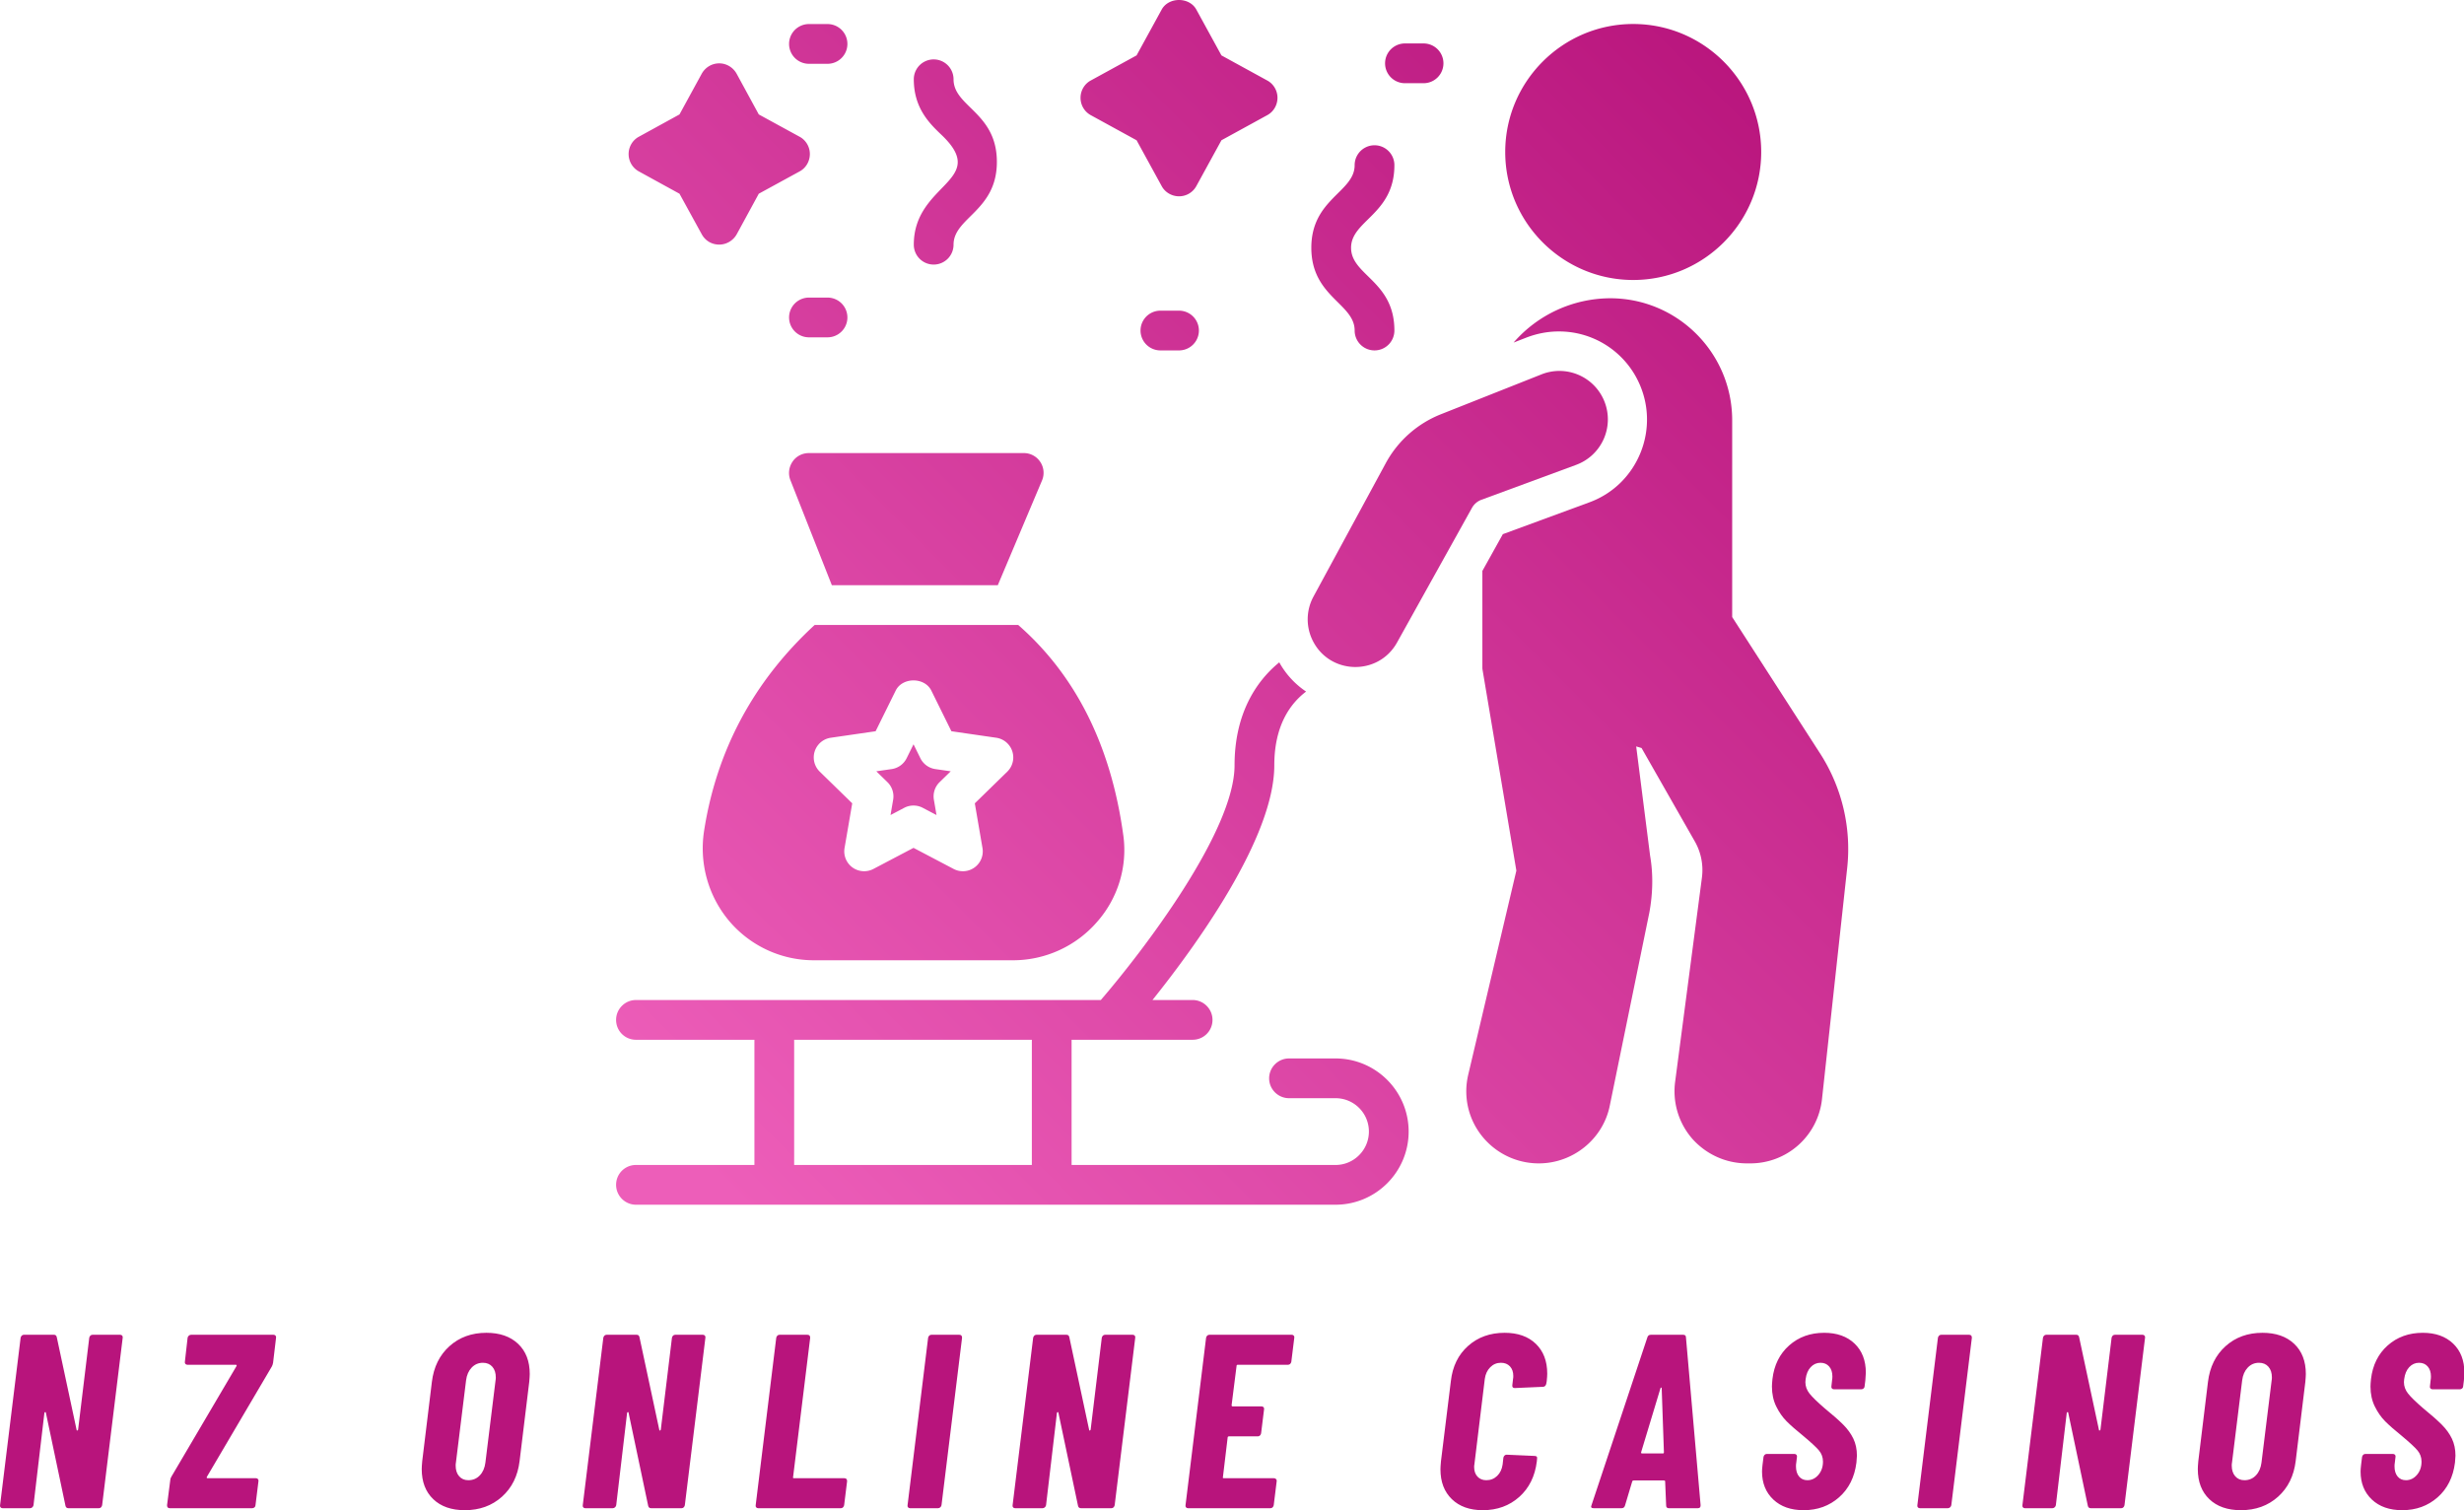
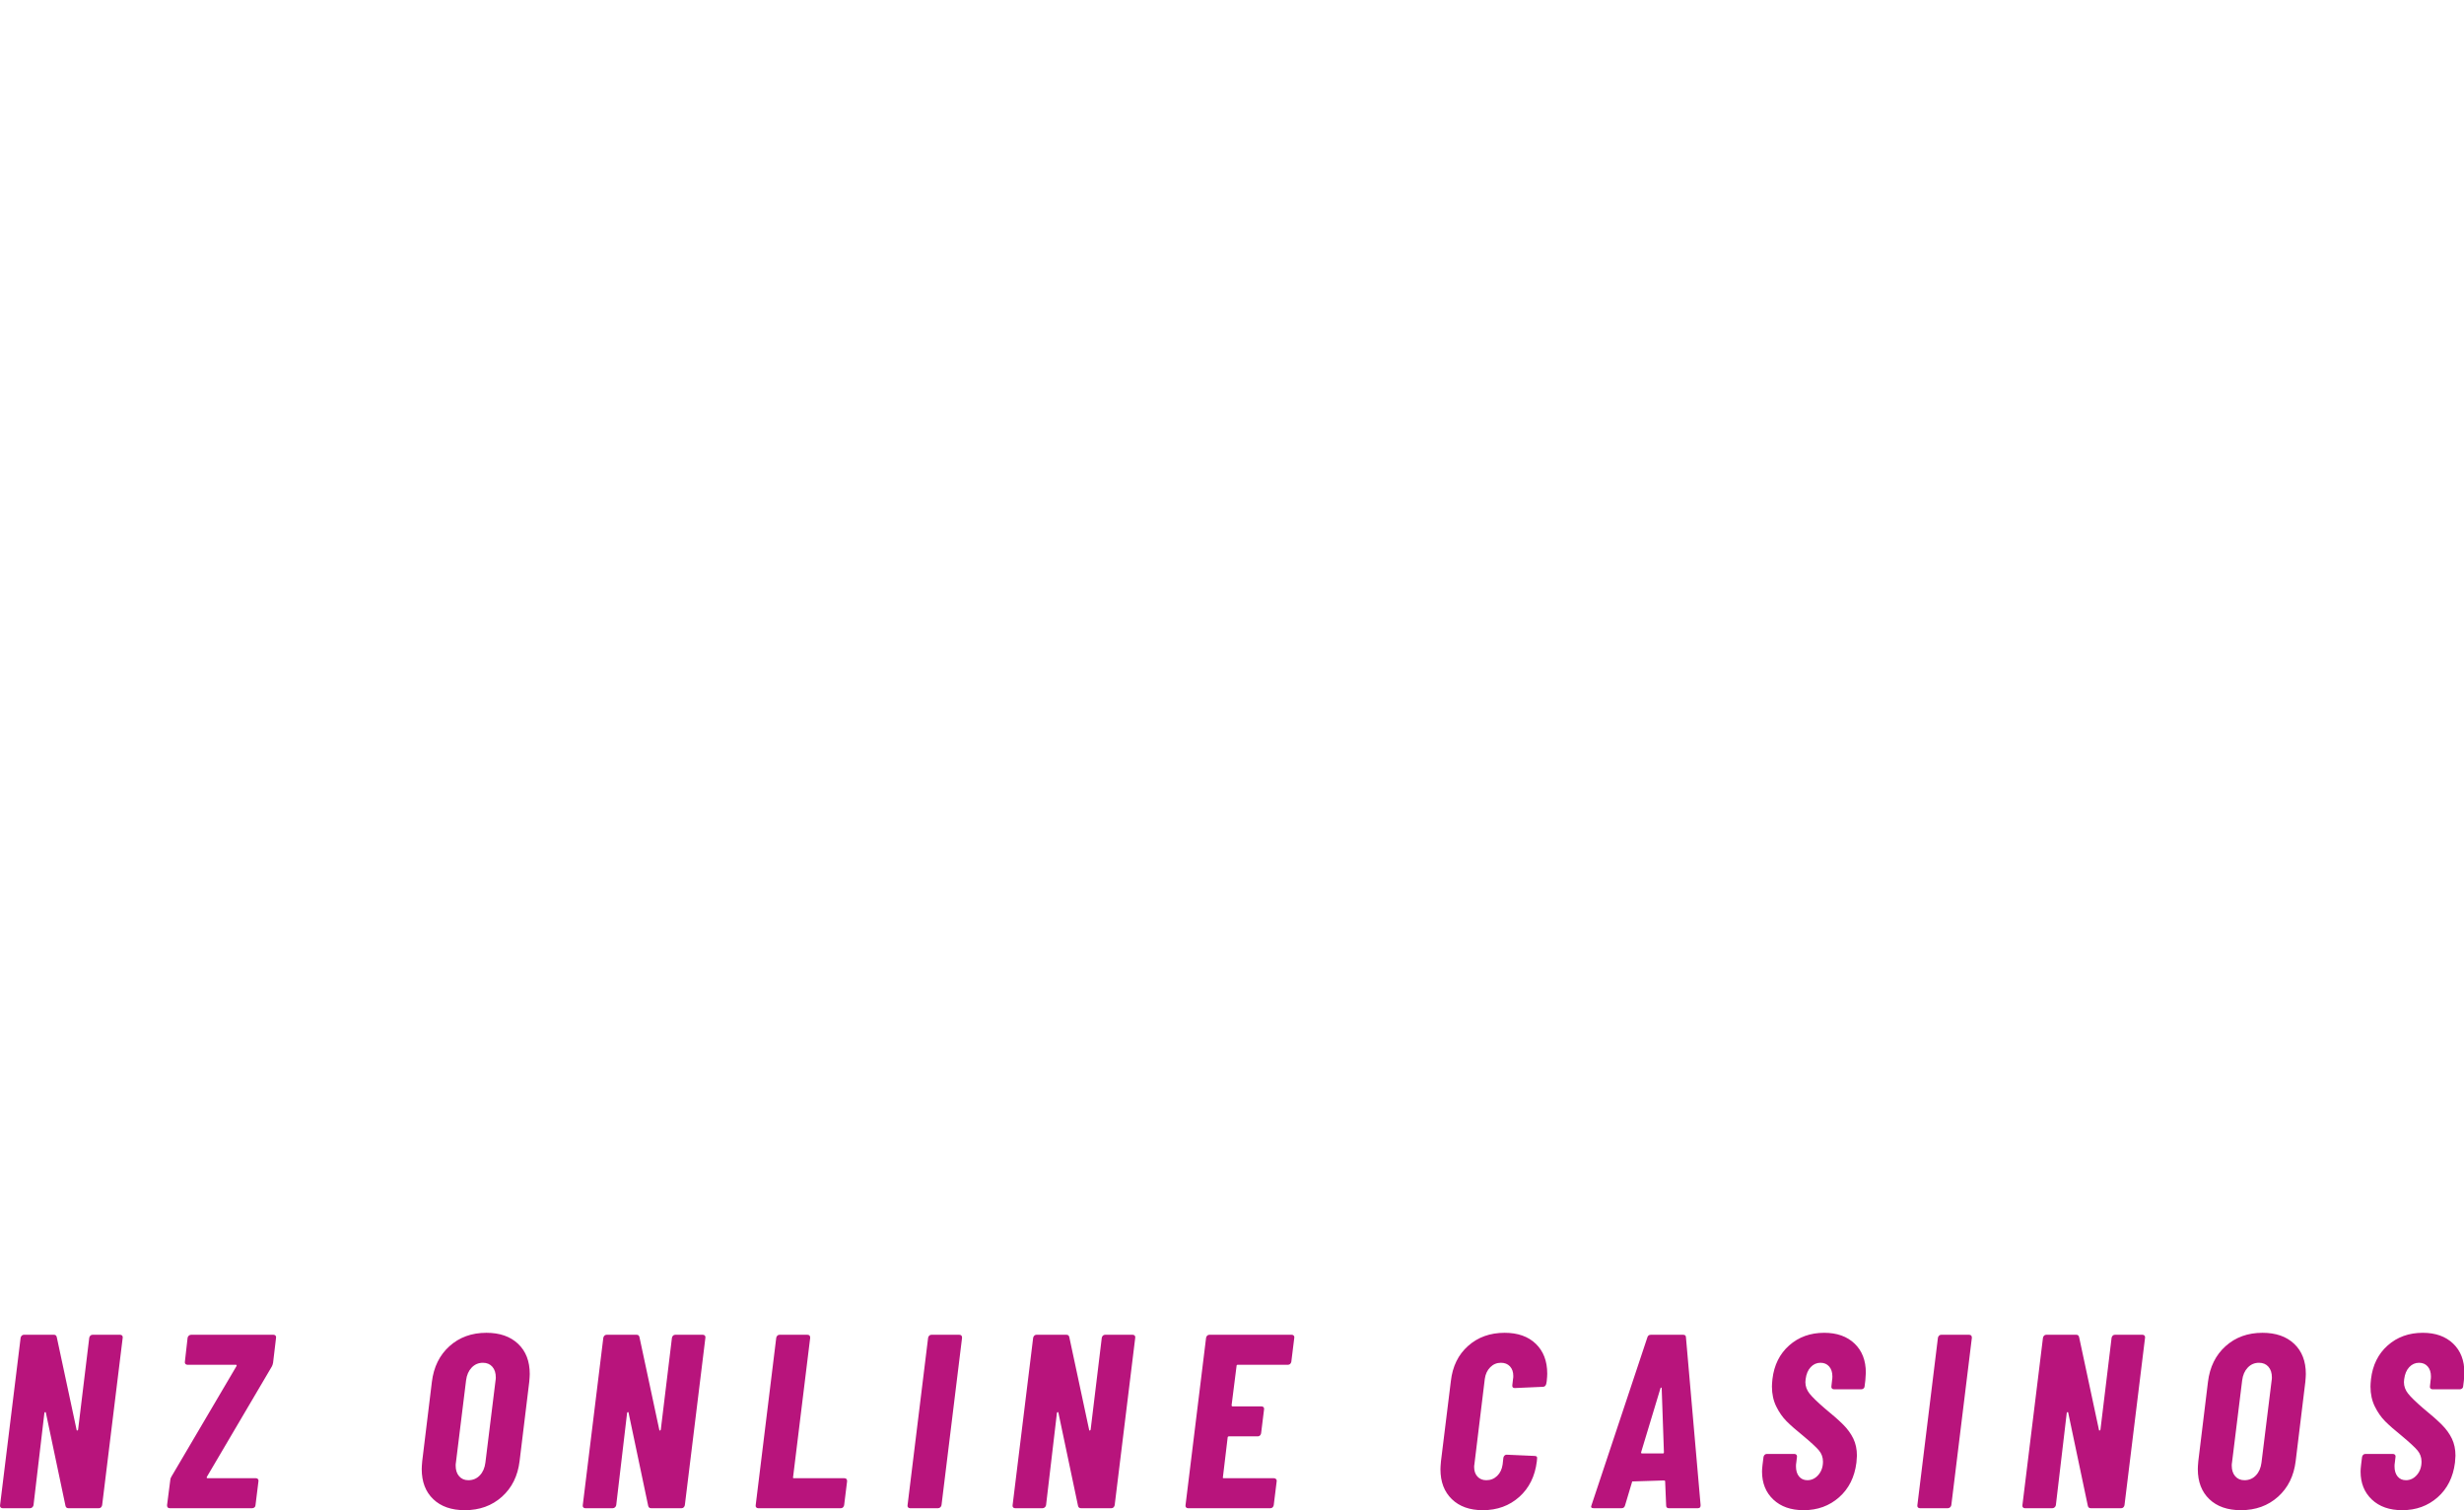
<svg xmlns="http://www.w3.org/2000/svg" id="SvgjsSvg1116" width="100%" height="100%" version="1.1" xlink="http://www.w3.org/1999/xlink" preserveAspectRatio="xMidYMid meet" viewBox="0 -1.2144086269927357e-7 239.89 147" overflow="visible">
  <defs id="SvgjsDefs1117">
    <linearGradient id="SvgjsLinearGradientOkfE26dxrL" gradientUnits="userSpaceOnUse" x1="1.845" y1="63.154" x2="63.153" y2="1.846">
      <stop id="SvgjsStop1120" stop-color="#ed5eb9" offset="0.05" />
      <stop id="SvgjsStop1121" stop-color="#b8147c" offset="0.95" />
    </linearGradient>
  </defs>
  <g id="SvgjsG1118" transform="scale(0.402)" opacity="1">
    <g id="SvgjsG1122" class="bx_NNF2Wp" transform="translate(141.989, -10.548) scale(4.813)" light-content="false" non-strokable="false" fill="url(#SvgjsLinearGradientOkfE26dxrL)">
-       <path d="M63.45 45.839l-1.27 11.65a3.622 3.622 0 0 1-3.61 3.24h-.17c-1.05 0-2.04-.45-2.74-1.23a3.643 3.643 0 0 1-.87-2.88l1.35-10.29a2.91 2.91 0 0 0-.36-1.8l-2.68-4.7-.27-.08.7 5.5c.16.92.14 1.9-.04 2.87l-1.99 9.71c-.34 1.68-1.85 2.9-3.57 2.9-2.01 0-3.65-1.62-3.65-3.63 0-.26.03-.54.1-.84l2.42-10.26-1.7-10.1c-.01-.05-.01-.11-.01-.16v-4.82l1.03-1.85 4.35-1.6c2.466-.899 3.617-3.767 2.44-6.14a4.418 4.418 0 0 0-3.98-2.46c-.56 0-1.11.11-1.63.31l-.64.25a6.47 6.47 0 0 1 4.86-2.23c3.39 0 6.14 2.75 6.14 6.14v9.9l4.46 6.92a8.875 8.875 0 0 1 1.33 5.68zm-4.33-36c0 3.55-2.89 6.44-6.44 6.44s-6.44-2.89-6.44-6.44 2.89-6.44 6.44-6.44 6.44 2.89 6.44 6.44z" />
-       <path d="M49.776 25.594l-4.73 1.743a.906.906 0 0 0-.48.41l-3.77 6.774c-.94 1.687-3.384 1.63-4.244-.098a2.399 2.399 0 0 1 .038-2.211l3.636-6.71a5.44 5.44 0 0 1 2.778-2.467l5.03-1.994a2.438 2.438 0 1 1 1.74 4.553zM37.7 55.449h-2.34c-.55 0-1 .45-1 1s.45 1 1 1h2.34c.93 0 1.68.75 1.68 1.68 0 .92-.75 1.68-1.68 1.68H24.42v-6.3h6.09c.55 0 1-.44 1-1 0-.55-.45-1-1-1h-2.02c2.17-2.71 6.13-8.15 6.13-11.81 0-2.02.82-3.12 1.6-3.71a4.24 4.24 0 0 1-1.35-1.47c-1.19.97-2.25 2.62-2.25 5.18 0 3.32-4.61 9.35-6.73 11.81H2.5c-.55 0-1 .45-1 1 0 .56.45 1 1 1h5.96v6.3H2.5c-.55 0-1 .44-1 1 0 .55.45 1 1 1h35.2c2.03 0 3.68-1.65 3.68-3.68s-1.65-3.68-3.68-3.68zm-15.28 5.36H10.46v-6.3h11.96v6.3zm-4.94-45.305a1 1 0 0 1-1-1c0-3.111 3.838-3.197 1.4-5.52-.591-.564-1.4-1.336-1.4-2.803a1 1 0 1 1 2 0c0 1.388 2.18 1.665 2.18 4.158 0 2.468-2.18 2.796-2.18 4.165a1 1 0 0 1-1 1zm-6.23-5.565c0 .37-.2.71-.52.88l-2.05 1.12-1.11 2.04c-.18.32-.52.52-.88.52-.37 0-.7-.19-.88-.52l-1.12-2.04-2.04-1.12a.994.994 0 0 1-.52-.88c0-.36.2-.7.52-.87l2.04-1.12 1.12-2.05c.18-.32.51-.52.88-.52.36 0 .7.2.88.53l1.11 2.04 2.05 1.12c.32.17.52.51.52.87zm23.53-2.83c0 .37-.2.71-.52.88l-2.3 1.26-1.26 2.3a.99.99 0 0 1-.87.52c-.37 0-.71-.2-.88-.52l-1.26-2.3-2.3-1.26a.994.994 0 0 1-.52-.88c0-.36.2-.7.52-.87l2.3-1.26 1.26-2.3c.35-.65 1.4-.65 1.75 0l1.26 2.3 2.3 1.26c.32.17.52.51.52.87zM12.14 19.165h-.936a1 1 0 1 1 0-2h.935a1 1 0 1 1 0 2zM42.13 6.378h-.936a1 1 0 1 1 0-2h.937a1 1 0 1 1 0 2zm-29.99-.976h-.936a1 1 0 1 1 0-2h.935a1 1 0 1 1 0 2zm27.523 14.421a1 1 0 0 1-1-1c0-1.364-2.18-1.695-2.18-4.165 0-2.465 2.18-2.795 2.18-4.157a1 1 0 1 1 2 0c0 2.474-2.18 2.78-2.18 4.157 0 1.394 2.18 1.668 2.18 4.165a1 1 0 0 1-1 1zm-9.837 0h-.937a1 1 0 1 1 0-2h.937a1 1 0 1 1 0 2zM16.811 40.342l-.345-.7-.346.7a.999.999 0 0 1-.753.547l-.773.112.56.546a1 1 0 0 1 .287.885l-.132.77.69-.364a1.002 1.002 0 0 1 .931 0l.693.364-.132-.77a1 1 0 0 1 .287-.885l.56-.546-.774-.112a.998.998 0 0 1-.753-.547z" />
-       <path d="M27.02 44.209c-.618-4.512-2.403-8.05-5.288-10.573H11.493c-3.062 2.82-4.942 6.301-5.572 10.403-.24 1.63.23 3.28 1.3 4.53a5.58 5.58 0 0 0 4.23 1.94h10.02a5.6 5.6 0 0 0 4.23-1.93c1.06-1.2 1.54-2.8 1.32-4.37zm-5.836-3.19l-1.634 1.593.386 2.248a1 1 0 0 1-1.45 1.055l-2.02-1.062-2.02 1.062a1.004 1.004 0 0 1-1.053-.077 1 1 0 0 1-.397-.978l.386-2.248-1.634-1.593a1 1 0 0 1 .554-1.706l2.257-.328 1.01-2.045c.336-.683 1.457-.683 1.793 0l1.01 2.045 2.258.328a1.001 1.001 0 0 1 .554 1.706zm-8.827-9.383h8.35l2.224-5.267c.13-.3.1-.66-.09-.94a.986.986 0 0 0-.83-.44H11.2c-.33 0-.64.16-.82.43-.19.28-.23.62-.11.93l2.086 5.287z" />
-     </g>
+       </g>
    <g id="SvgjsG1123" class="text" transform="translate(297.135, 365.249) scale(1)" light-content="false" fill="#b8147c">
-       <path d="M-297 -0.21C-296.88 -0.07 -296.72 0 -296.52 0L-289.86 0C-289.66 0 -289.48 -0.07 -289.32 -0.21C-289.16 -0.35 -289.06 -0.52 -289.02 -0.72L-286.38 -23.1C-286.34 -23.22 -286.27 -23.28 -286.17 -23.28C-286.07 -23.28 -286.02 -23.22 -286.02 -23.1L-281.28 -0.6C-281.2 -0.2 -280.96 0 -280.56 0L-273.18 0C-272.98 0 -272.81 -0.07 -272.67 -0.21C-272.53 -0.35 -272.44 -0.52 -272.4 -0.72L-267.42 -41.28C-267.38 -41.48 -267.42 -41.65 -267.54 -41.79C-267.66 -41.93 -267.82 -42 -268.02 -42L-274.74 -42C-274.94 -42 -275.11 -41.93 -275.25 -41.79C-275.39 -41.65 -275.48 -41.48 -275.52 -41.28L-278.22 -19.02C-278.26 -18.9 -278.33 -18.83 -278.43 -18.81C-278.53 -18.79 -278.58 -18.84 -278.58 -18.96L-283.38 -41.4C-283.46 -41.8 -283.68 -42 -284.04 -42L-291.36 -42C-291.56 -42 -291.73 -41.93 -291.87 -41.79C-292.01 -41.65 -292.1 -41.48 -292.14 -41.28L-297.12 -0.72C-297.16 -0.52 -297.12 -0.35 -297 -0.21Z M-256.68 -0.72C-256.68 -0.24 -256.46 0 -256.02 0L-236.04 0C-235.84 0 -235.66 -0.07 -235.5 -0.21C-235.34 -0.35 -235.26 -0.52 -235.26 -0.72L-234.54 -6.54C-234.5 -6.74 -234.54 -6.91 -234.66 -7.05C-234.78 -7.19 -234.94 -7.26 -235.14 -7.26L-246.84 -7.26C-247.08 -7.26 -247.14 -7.38 -247.02 -7.62L-231.3 -34.32C-231.18 -34.52 -231.08 -34.82 -231 -35.22L-230.28 -41.28C-230.24 -41.48 -230.28 -41.65 -230.4 -41.79C-230.52 -41.93 -230.68 -42 -230.88 -42L-250.86 -42C-251.06 -42 -251.24 -41.93 -251.4 -41.79C-251.56 -41.65 -251.66 -41.48 -251.7 -41.28L-252.36 -35.46C-252.4 -35.26 -252.36 -35.09 -252.24 -34.95C-252.12 -34.81 -251.96 -34.74 -251.76 -34.74L-240.06 -34.74C-239.82 -34.74 -239.76 -34.62 -239.88 -34.38L-255.6 -7.68C-255.8 -7.36 -255.9 -7.06 -255.9 -6.78Z M-192.21 -2.19C-190.35 -0.41 -187.8 0.48 -184.56 0.48C-181 0.48 -178.01 -0.6 -175.59 -2.76C-173.17 -4.92 -171.74 -7.8 -171.3 -11.4L-168.96 -30.6C-168.88 -31.48 -168.84 -32.12 -168.84 -32.52C-168.84 -35.6 -169.78 -38.03 -171.66 -39.81C-173.54 -41.59 -176.1 -42.48 -179.34 -42.48C-182.9 -42.48 -185.88 -41.4 -188.28 -39.24C-190.68 -37.08 -192.1 -34.2 -192.54 -30.6L-194.88 -11.4C-194.96 -10.52 -195 -9.88 -195 -9.48C-195 -6.4 -194.07 -3.97 -192.21 -2.19ZM-180.93 -7.95C-181.67 -7.17 -182.6 -6.78 -183.72 -6.78C-184.64 -6.78 -185.38 -7.1 -185.94 -7.74C-186.5 -8.38 -186.78 -9.24 -186.78 -10.32C-186.78 -10.64 -186.76 -10.88 -186.72 -11.04L-184.26 -30.96C-184.1 -32.24 -183.65 -33.27 -182.91 -34.05C-182.17 -34.83 -181.26 -35.22 -180.18 -35.22C-179.22 -35.22 -178.46 -34.9 -177.9 -34.26C-177.34 -33.62 -177.06 -32.76 -177.06 -31.68C-177.06 -31.36 -177.08 -31.12 -177.12 -30.96L-179.58 -11.04C-179.74 -9.76 -180.19 -8.73 -180.93 -7.95Z M-155.88 -0.21C-155.76 -0.07 -155.6 0 -155.4 0L-148.74 0C-148.54 0 -148.36 -0.07 -148.2 -0.21C-148.04 -0.35 -147.94 -0.52 -147.9 -0.72L-145.26 -23.1C-145.22 -23.22 -145.15 -23.28 -145.05 -23.28C-144.95 -23.28 -144.9 -23.22 -144.9 -23.1L-140.16 -0.6C-140.08 -0.2 -139.84 0 -139.44 0L-132.06 0C-131.86 0 -131.69 -0.07 -131.55 -0.21C-131.41 -0.35 -131.32 -0.52 -131.28 -0.72L-126.3 -41.28C-126.26 -41.48 -126.3 -41.65 -126.42 -41.79C-126.54 -41.93 -126.7 -42 -126.9 -42L-133.62 -42C-133.82 -42 -133.99 -41.93 -134.13 -41.79C-134.27 -41.65 -134.36 -41.48 -134.4 -41.28L-137.1 -19.02C-137.14 -18.9 -137.21 -18.83 -137.31 -18.81C-137.41 -18.79 -137.46 -18.84 -137.46 -18.96L-142.26 -41.4C-142.34 -41.8 -142.56 -42 -142.92 -42L-150.24 -42C-150.44 -42 -150.61 -41.93 -150.75 -41.79C-150.89 -41.65 -150.98 -41.48 -151.02 -41.28L-156 -0.72C-156.04 -0.52 -156 -0.35 -155.88 -0.21Z M-114 -0.21C-113.88 -0.07 -113.72 0 -113.52 0L-93.48 0C-93.28 0 -93.11 -0.07 -92.97 -0.21C-92.83 -0.35 -92.74 -0.52 -92.7 -0.72L-91.98 -6.54C-91.98 -7.02 -92.2 -7.26 -92.64 -7.26L-104.82 -7.26C-105.06 -7.26 -105.14 -7.36 -105.06 -7.56L-100.92 -41.28C-100.92 -41.76 -101.14 -42 -101.58 -42L-108.36 -42C-108.56 -42 -108.73 -41.93 -108.87 -41.79C-109.01 -41.65 -109.1 -41.48 -109.14 -41.28L-114.12 -0.72C-114.16 -0.52 -114.12 -0.35 -114 -0.21Z M-77.22 -0.21C-77.1 -0.07 -76.94 0 -76.74 0L-69.96 0C-69.76 0 -69.58 -0.07 -69.42 -0.21C-69.26 -0.35 -69.16 -0.52 -69.12 -0.72L-64.14 -41.28C-64.14 -41.76 -64.36 -42 -64.8 -42L-71.58 -42C-71.78 -42 -71.95 -41.93 -72.09 -41.79C-72.23 -41.65 -72.32 -41.48 -72.36 -41.28L-77.34 -0.72C-77.38 -0.52 -77.34 -0.35 -77.22 -0.21Z M-51.78 -0.21C-51.66 -0.07 -51.5 0 -51.3 0L-44.64 0C-44.44 0 -44.26 -0.07 -44.1 -0.21C-43.94 -0.35 -43.84 -0.52 -43.8 -0.72L-41.16 -23.1C-41.12 -23.22 -41.05 -23.28 -40.95 -23.28C-40.85 -23.28 -40.8 -23.22 -40.8 -23.1L-36.06 -0.6C-35.98 -0.2 -35.74 0 -35.34 0L-27.96 0C-27.76 0 -27.59 -0.07 -27.45 -0.21C-27.31 -0.35 -27.22 -0.52 -27.18 -0.72L-22.2 -41.28C-22.16 -41.48 -22.2 -41.65 -22.32 -41.79C-22.44 -41.93 -22.6 -42 -22.8 -42L-29.52 -42C-29.72 -42 -29.89 -41.93 -30.03 -41.79C-30.17 -41.65 -30.26 -41.48 -30.3 -41.28L-33 -19.02C-33.04 -18.9 -33.11 -18.83 -33.21 -18.81C-33.31 -18.79 -33.36 -18.84 -33.36 -18.96L-38.16 -41.4C-38.24 -41.8 -38.46 -42 -38.82 -42L-46.14 -42C-46.34 -42 -46.51 -41.93 -46.65 -41.79C-46.79 -41.65 -46.88 -41.48 -46.92 -41.28L-51.9 -0.72C-51.94 -0.52 -51.9 -0.35 -51.78 -0.21Z M15.33 -34.95C15.47 -35.09 15.56 -35.26 15.6 -35.46L16.32 -41.28C16.36 -41.48 16.32 -41.65 16.2 -41.79C16.08 -41.93 15.92 -42 15.72 -42L-4.26 -42C-4.46 -42 -4.63 -41.93 -4.77 -41.79C-4.91 -41.65 -5 -41.48 -5.04 -41.28L-10.02 -0.72C-10.06 -0.52 -10.02 -0.35 -9.9 -0.21C-9.78 -0.07 -9.62 0 -9.42 0L10.56 0C10.76 0 10.93 -0.07 11.07 -0.21C11.21 -0.35 11.3 -0.52 11.34 -0.72L12.06 -6.54C12.1 -6.74 12.05 -6.91 11.91 -7.05C11.77 -7.19 11.6 -7.26 11.4 -7.26L-0.72 -7.26C-0.96 -7.26 -1.04 -7.36 -0.96 -7.56L0.18 -17.1C0.18 -17.3 0.3 -17.4 0.54 -17.4L7.5 -17.4C7.7 -17.4 7.87 -17.47 8.01 -17.61C8.15 -17.75 8.24 -17.92 8.28 -18.12L9 -23.94C9.04 -24.14 9 -24.31 8.88 -24.45C8.76 -24.59 8.6 -24.66 8.4 -24.66L1.38 -24.66C1.22 -24.66 1.14 -24.76 1.14 -24.96L2.34 -34.44C2.34 -34.64 2.44 -34.74 2.64 -34.74L14.82 -34.74C15.02 -34.74 15.19 -34.81 15.33 -34.95Z M54.48 -2.19C56.32 -0.41 58.82 0.48 61.98 0.48C65.46 0.48 68.4 -0.59 70.8 -2.73C73.2 -4.87 74.62 -7.74 75.06 -11.34L75.12 -12C75.2 -12.44 75 -12.66 74.52 -12.66L67.74 -12.96C67.54 -12.96 67.37 -12.89 67.23 -12.75C67.09 -12.61 67 -12.44 66.96 -12.24L66.78 -10.62C66.62 -9.46 66.18 -8.53 65.46 -7.83C64.74 -7.13 63.86 -6.78 62.82 -6.78C61.94 -6.78 61.23 -7.07 60.69 -7.65C60.15 -8.23 59.88 -9 59.88 -9.96C59.88 -10.24 59.9 -10.46 59.94 -10.62L62.46 -31.32C62.62 -32.48 63.06 -33.42 63.78 -34.14C64.5 -34.86 65.36 -35.22 66.36 -35.22C67.28 -35.22 68.01 -34.93 68.55 -34.35C69.09 -33.77 69.36 -33 69.36 -32.04C69.36 -31.72 69.34 -31.48 69.3 -31.32L69.12 -29.76C69.08 -29.32 69.28 -29.1 69.72 -29.1L76.56 -29.4C76.76 -29.4 76.93 -29.47 77.07 -29.61C77.21 -29.75 77.3 -29.92 77.34 -30.12L77.46 -30.78C77.54 -31.58 77.58 -32.18 77.58 -32.58C77.58 -35.62 76.66 -38.03 74.82 -39.81C72.98 -41.59 70.46 -42.48 67.26 -42.48C63.74 -42.48 60.79 -41.42 58.41 -39.3C56.03 -37.18 54.64 -34.34 54.24 -30.78L51.84 -11.34C51.76 -10.46 51.72 -9.82 51.72 -9.42C51.72 -6.38 52.64 -3.97 54.48 -2.19Z M106.38 -0.66C106.38 -0.22 106.6 0 107.04 0L114.06 0C114.5 0 114.72 -0.22 114.72 -0.66L114.72 -0.78L111.18 -41.34C111.18 -41.78 110.96 -42 110.52 -42L102.66 -42C102.22 -42 101.94 -41.78 101.82 -41.34L88.32 -0.78C88.08 -0.26 88.24 0 88.8 0L95.58 0C96.02 0 96.3 -0.22 96.42 -0.66L98.16 -6.48C98.2 -6.64 98.34 -6.72 98.58 -6.72L105.84 -6.72C105.92 -6.72 106 -6.69 106.08 -6.63C106.16 -6.57 106.18 -6.5 106.14 -6.42ZM100.56 -13.26C100.36 -13.26 100.28 -13.36 100.32 -13.56L105 -29.04C105.04 -29.16 105.1 -29.22 105.18 -29.22C105.26 -29.22 105.3 -29.16 105.3 -29.04L105.84 -13.56C105.84 -13.36 105.76 -13.26 105.6 -13.26Z M132.33 -2.1C134.15 -0.38 136.6 0.48 139.68 0.48C143.04 0.48 145.9 -0.56 148.26 -2.64C150.62 -4.72 152.02 -7.52 152.46 -11.04C152.54 -11.84 152.58 -12.4 152.58 -12.72C152.58 -14.28 152.29 -15.66 151.71 -16.86C151.13 -18.06 150.31 -19.19 149.25 -20.25C148.19 -21.31 146.68 -22.64 144.72 -24.24C142.96 -25.76 141.75 -26.94 141.09 -27.78C140.43 -28.62 140.1 -29.54 140.1 -30.54L140.16 -31.26C140.32 -32.5 140.73 -33.47 141.39 -34.17C142.05 -34.87 142.84 -35.22 143.76 -35.22C144.64 -35.22 145.34 -34.92 145.86 -34.32C146.38 -33.72 146.64 -32.92 146.64 -31.92C146.64 -31.56 146.62 -31.3 146.58 -31.14L146.4 -29.52C146.36 -29.32 146.4 -29.15 146.52 -29.01C146.64 -28.87 146.8 -28.8 147 -28.8L153.66 -28.8C153.86 -28.8 154.04 -28.87 154.2 -29.01C154.36 -29.15 154.44 -29.32 154.44 -29.52L154.62 -30.96C154.7 -31.84 154.74 -32.46 154.74 -32.82C154.74 -35.78 153.83 -38.13 152.01 -39.87C150.19 -41.61 147.74 -42.48 144.66 -42.48C141.3 -42.48 138.47 -41.46 136.17 -39.42C133.87 -37.38 132.52 -34.66 132.12 -31.26C132.04 -30.46 132 -29.86 132 -29.46C132 -27.66 132.35 -26.05 133.05 -24.63C133.75 -23.21 134.59 -22.01 135.57 -21.03C136.55 -20.05 137.86 -18.9 139.5 -17.58C141.42 -15.98 142.71 -14.79 143.37 -14.01C144.03 -13.23 144.36 -12.32 144.36 -11.28C144.36 -10 143.99 -8.93 143.25 -8.07C142.51 -7.21 141.62 -6.78 140.58 -6.78C139.74 -6.78 139.07 -7.08 138.57 -7.68C138.07 -8.28 137.82 -9.1 137.82 -10.14C137.82 -10.5 137.84 -10.76 137.88 -10.92L138.06 -12.42C138.1 -12.62 138.06 -12.79 137.94 -12.93C137.82 -13.07 137.66 -13.14 137.46 -13.14L130.74 -13.14C130.54 -13.14 130.37 -13.07 130.23 -12.93C130.09 -12.79 130 -12.62 129.96 -12.42L129.72 -10.5C129.64 -9.78 129.6 -9.24 129.6 -8.88C129.6 -6.08 130.51 -3.82 132.33 -2.1Z M167.34 -0.21C167.46 -0.07 167.62 0 167.82 0L174.6 0C174.8 0 174.98 -0.07 175.14 -0.21C175.3 -0.35 175.4 -0.52 175.44 -0.72L180.42 -41.28C180.42 -41.76 180.2 -42 179.76 -42L172.98 -42C172.78 -42 172.61 -41.93 172.47 -41.79C172.33 -41.65 172.24 -41.48 172.2 -41.28L167.22 -0.72C167.18 -0.52 167.22 -0.35 167.34 -0.21Z M192.78 -0.21C192.9 -0.07 193.06 0 193.26 0L199.92 0C200.12 0 200.3 -0.07 200.46 -0.21C200.62 -0.35 200.72 -0.52 200.76 -0.72L203.4 -23.1C203.44 -23.22 203.51 -23.28 203.61 -23.28C203.71 -23.28 203.76 -23.22 203.76 -23.1L208.5 -0.6C208.58 -0.2 208.82 0 209.22 0L216.6 0C216.8 0 216.97 -0.07 217.11 -0.21C217.25 -0.35 217.34 -0.52 217.38 -0.72L222.36 -41.28C222.4 -41.48 222.36 -41.65 222.24 -41.79C222.12 -41.93 221.96 -42 221.76 -42L215.04 -42C214.84 -42 214.67 -41.93 214.53 -41.79C214.39 -41.65 214.3 -41.48 214.26 -41.28L211.56 -19.02C211.52 -18.9 211.45 -18.83 211.35 -18.81C211.25 -18.79 211.2 -18.84 211.2 -18.96L206.4 -41.4C206.32 -41.8 206.1 -42 205.74 -42L198.42 -42C198.22 -42 198.05 -41.93 197.91 -41.79C197.77 -41.65 197.68 -41.48 197.64 -41.28L192.66 -0.72C192.62 -0.52 192.66 -0.35 192.78 -0.21Z M237.93 -2.19C239.79 -0.41 242.34 0.48 245.58 0.48C249.14 0.48 252.13 -0.6 254.55 -2.76C256.97 -4.92 258.4 -7.8 258.84 -11.4L261.18 -30.6C261.26 -31.48 261.3 -32.12 261.3 -32.52C261.3 -35.6 260.36 -38.03 258.48 -39.81C256.6 -41.59 254.04 -42.48 250.8 -42.48C247.24 -42.48 244.26 -41.4 241.86 -39.24C239.46 -37.08 238.04 -34.2 237.6 -30.6L235.26 -11.4C235.18 -10.52 235.14 -9.88 235.14 -9.48C235.14 -6.4 236.07 -3.97 237.93 -2.19ZM249.21 -7.95C248.47 -7.17 247.54 -6.78 246.42 -6.78C245.5 -6.78 244.76 -7.1 244.2 -7.74C243.64 -8.38 243.36 -9.24 243.36 -10.32C243.36 -10.64 243.38 -10.88 243.42 -11.04L245.88 -30.96C246.04 -32.24 246.49 -33.27 247.23 -34.05C247.97 -34.83 248.88 -35.22 249.96 -35.22C250.92 -35.22 251.68 -34.9 252.24 -34.26C252.8 -33.62 253.08 -32.76 253.08 -31.68C253.08 -31.36 253.06 -31.12 253.02 -30.96L250.56 -11.04C250.4 -9.76 249.95 -8.73 249.21 -7.95Z M277.29 -2.1C279.11 -0.38 281.56 0.48 284.64 0.48C288 0.48 290.86 -0.56 293.22 -2.64C295.58 -4.72 296.98 -7.52 297.42 -11.04C297.5 -11.84 297.54 -12.4 297.54 -12.72C297.54 -14.28 297.25 -15.66 296.67 -16.86C296.09 -18.06 295.27 -19.19 294.21 -20.25C293.15 -21.31 291.64 -22.64 289.68 -24.24C287.92 -25.76 286.71 -26.94 286.05 -27.78C285.39 -28.62 285.06 -29.54 285.06 -30.54L285.12 -31.26C285.28 -32.5 285.69 -33.47 286.35 -34.17C287.01 -34.87 287.8 -35.22 288.72 -35.22C289.6 -35.22 290.3 -34.92 290.82 -34.32C291.34 -33.72 291.6 -32.92 291.6 -31.92C291.6 -31.56 291.58 -31.3 291.54 -31.14L291.36 -29.52C291.32 -29.32 291.36 -29.15 291.48 -29.01C291.6 -28.87 291.76 -28.8 291.96 -28.8L298.62 -28.8C298.82 -28.8 299 -28.87 299.16 -29.01C299.32 -29.15 299.4 -29.32 299.4 -29.52L299.58 -30.96C299.66 -31.84 299.7 -32.46 299.7 -32.82C299.7 -35.78 298.79 -38.13 296.97 -39.87C295.15 -41.61 292.7 -42.48 289.62 -42.48C286.26 -42.48 283.43 -41.46 281.13 -39.42C278.83 -37.38 277.48 -34.66 277.08 -31.26C277 -30.46 276.96 -29.86 276.96 -29.46C276.96 -27.66 277.31 -26.05 278.01 -24.63C278.71 -23.21 279.55 -22.01 280.53 -21.03C281.51 -20.05 282.82 -18.9 284.46 -17.58C286.38 -15.98 287.67 -14.79 288.33 -14.01C288.99 -13.23 289.32 -12.32 289.32 -11.28C289.32 -10 288.95 -8.93 288.21 -8.07C287.47 -7.21 286.58 -6.78 285.54 -6.78C284.7 -6.78 284.03 -7.08 283.53 -7.68C283.03 -8.28 282.78 -9.1 282.78 -10.14C282.78 -10.5 282.8 -10.76 282.84 -10.92L283.02 -12.42C283.06 -12.62 283.02 -12.79 282.9 -12.93C282.78 -13.07 282.62 -13.14 282.42 -13.14L275.7 -13.14C275.5 -13.14 275.33 -13.07 275.19 -12.93C275.05 -12.79 274.96 -12.62 274.92 -12.42L274.68 -10.5C274.6 -9.78 274.56 -9.24 274.56 -8.88C274.56 -6.08 275.47 -3.82 277.29 -2.1Z" />
+       <path d="M-297 -0.21C-296.88 -0.07 -296.72 0 -296.52 0L-289.86 0C-289.66 0 -289.48 -0.07 -289.32 -0.21C-289.16 -0.35 -289.06 -0.52 -289.02 -0.72L-286.38 -23.1C-286.34 -23.22 -286.27 -23.28 -286.17 -23.28C-286.07 -23.28 -286.02 -23.22 -286.02 -23.1L-281.28 -0.6C-281.2 -0.2 -280.96 0 -280.56 0L-273.18 0C-272.98 0 -272.81 -0.07 -272.67 -0.21C-272.53 -0.35 -272.44 -0.52 -272.4 -0.72L-267.42 -41.28C-267.38 -41.48 -267.42 -41.65 -267.54 -41.79C-267.66 -41.93 -267.82 -42 -268.02 -42L-274.74 -42C-274.94 -42 -275.11 -41.93 -275.25 -41.79C-275.39 -41.65 -275.48 -41.48 -275.52 -41.28L-278.22 -19.02C-278.26 -18.9 -278.33 -18.83 -278.43 -18.81C-278.53 -18.79 -278.58 -18.84 -278.58 -18.96L-283.38 -41.4C-283.46 -41.8 -283.68 -42 -284.04 -42L-291.36 -42C-291.56 -42 -291.73 -41.93 -291.87 -41.79C-292.01 -41.65 -292.1 -41.48 -292.14 -41.28L-297.12 -0.72C-297.16 -0.52 -297.12 -0.35 -297 -0.21Z M-256.68 -0.72C-256.68 -0.24 -256.46 0 -256.02 0L-236.04 0C-235.84 0 -235.66 -0.07 -235.5 -0.21C-235.34 -0.35 -235.26 -0.52 -235.26 -0.72L-234.54 -6.54C-234.5 -6.74 -234.54 -6.91 -234.66 -7.05C-234.78 -7.19 -234.94 -7.26 -235.14 -7.26L-246.84 -7.26C-247.08 -7.26 -247.14 -7.38 -247.02 -7.62L-231.3 -34.32C-231.18 -34.52 -231.08 -34.82 -231 -35.22L-230.28 -41.28C-230.24 -41.48 -230.28 -41.65 -230.4 -41.79C-230.52 -41.93 -230.68 -42 -230.88 -42L-250.86 -42C-251.06 -42 -251.24 -41.93 -251.4 -41.79C-251.56 -41.65 -251.66 -41.48 -251.7 -41.28L-252.36 -35.46C-252.4 -35.26 -252.36 -35.09 -252.24 -34.95C-252.12 -34.81 -251.96 -34.74 -251.76 -34.74L-240.06 -34.74C-239.82 -34.74 -239.76 -34.62 -239.88 -34.38L-255.6 -7.68C-255.8 -7.36 -255.9 -7.06 -255.9 -6.78Z M-192.21 -2.19C-190.35 -0.41 -187.8 0.48 -184.56 0.48C-181 0.48 -178.01 -0.6 -175.59 -2.76C-173.17 -4.92 -171.74 -7.8 -171.3 -11.4L-168.96 -30.6C-168.88 -31.48 -168.84 -32.12 -168.84 -32.52C-168.84 -35.6 -169.78 -38.03 -171.66 -39.81C-173.54 -41.59 -176.1 -42.48 -179.34 -42.48C-182.9 -42.48 -185.88 -41.4 -188.28 -39.24C-190.68 -37.08 -192.1 -34.2 -192.54 -30.6L-194.88 -11.4C-194.96 -10.52 -195 -9.88 -195 -9.48C-195 -6.4 -194.07 -3.97 -192.21 -2.19ZM-180.93 -7.95C-181.67 -7.17 -182.6 -6.78 -183.72 -6.78C-184.64 -6.78 -185.38 -7.1 -185.94 -7.74C-186.5 -8.38 -186.78 -9.24 -186.78 -10.32C-186.78 -10.64 -186.76 -10.88 -186.72 -11.04L-184.26 -30.96C-184.1 -32.24 -183.65 -33.27 -182.91 -34.05C-182.17 -34.83 -181.26 -35.22 -180.18 -35.22C-179.22 -35.22 -178.46 -34.9 -177.9 -34.26C-177.34 -33.62 -177.06 -32.76 -177.06 -31.68C-177.06 -31.36 -177.08 -31.12 -177.12 -30.96L-179.58 -11.04C-179.74 -9.76 -180.19 -8.73 -180.93 -7.95Z M-155.88 -0.21C-155.76 -0.07 -155.6 0 -155.4 0L-148.74 0C-148.54 0 -148.36 -0.07 -148.2 -0.21C-148.04 -0.35 -147.94 -0.52 -147.9 -0.72L-145.26 -23.1C-145.22 -23.22 -145.15 -23.28 -145.05 -23.28C-144.95 -23.28 -144.9 -23.22 -144.9 -23.1L-140.16 -0.6C-140.08 -0.2 -139.84 0 -139.44 0L-132.06 0C-131.86 0 -131.69 -0.07 -131.55 -0.21C-131.41 -0.35 -131.32 -0.52 -131.28 -0.72L-126.3 -41.28C-126.26 -41.48 -126.3 -41.65 -126.42 -41.79C-126.54 -41.93 -126.7 -42 -126.9 -42L-133.62 -42C-133.82 -42 -133.99 -41.93 -134.13 -41.79C-134.27 -41.65 -134.36 -41.48 -134.4 -41.28L-137.1 -19.02C-137.14 -18.9 -137.21 -18.83 -137.31 -18.81C-137.41 -18.79 -137.46 -18.84 -137.46 -18.96L-142.26 -41.4C-142.34 -41.8 -142.56 -42 -142.92 -42L-150.24 -42C-150.44 -42 -150.61 -41.93 -150.75 -41.79C-150.89 -41.65 -150.98 -41.48 -151.02 -41.28L-156 -0.72C-156.04 -0.52 -156 -0.35 -155.88 -0.21Z M-114 -0.21C-113.88 -0.07 -113.72 0 -113.52 0L-93.48 0C-93.28 0 -93.11 -0.07 -92.97 -0.21C-92.83 -0.35 -92.74 -0.52 -92.7 -0.72L-91.98 -6.54C-91.98 -7.02 -92.2 -7.26 -92.64 -7.26L-104.82 -7.26C-105.06 -7.26 -105.14 -7.36 -105.06 -7.56L-100.92 -41.28C-100.92 -41.76 -101.14 -42 -101.58 -42L-108.36 -42C-108.56 -42 -108.73 -41.93 -108.87 -41.79C-109.01 -41.65 -109.1 -41.48 -109.14 -41.28L-114.12 -0.72C-114.16 -0.52 -114.12 -0.35 -114 -0.21Z M-77.22 -0.21C-77.1 -0.07 -76.94 0 -76.74 0L-69.96 0C-69.76 0 -69.58 -0.07 -69.42 -0.21C-69.26 -0.35 -69.16 -0.52 -69.12 -0.72L-64.14 -41.28C-64.14 -41.76 -64.36 -42 -64.8 -42L-71.58 -42C-71.78 -42 -71.95 -41.93 -72.09 -41.79C-72.23 -41.65 -72.32 -41.48 -72.36 -41.28L-77.34 -0.72C-77.38 -0.52 -77.34 -0.35 -77.22 -0.21Z M-51.78 -0.21C-51.66 -0.07 -51.5 0 -51.3 0L-44.64 0C-44.44 0 -44.26 -0.07 -44.1 -0.21C-43.94 -0.35 -43.84 -0.52 -43.8 -0.72L-41.16 -23.1C-41.12 -23.22 -41.05 -23.28 -40.95 -23.28C-40.85 -23.28 -40.8 -23.22 -40.8 -23.1L-36.06 -0.6C-35.98 -0.2 -35.74 0 -35.34 0L-27.96 0C-27.76 0 -27.59 -0.07 -27.45 -0.21C-27.31 -0.35 -27.22 -0.52 -27.18 -0.72L-22.2 -41.28C-22.16 -41.48 -22.2 -41.65 -22.32 -41.79C-22.44 -41.93 -22.6 -42 -22.8 -42L-29.52 -42C-29.72 -42 -29.89 -41.93 -30.03 -41.79C-30.17 -41.65 -30.26 -41.48 -30.3 -41.28L-33 -19.02C-33.04 -18.9 -33.11 -18.83 -33.21 -18.81C-33.31 -18.79 -33.36 -18.84 -33.36 -18.96L-38.16 -41.4C-38.24 -41.8 -38.46 -42 -38.82 -42L-46.14 -42C-46.34 -42 -46.51 -41.93 -46.65 -41.79C-46.79 -41.65 -46.88 -41.48 -46.92 -41.28L-51.9 -0.72C-51.94 -0.52 -51.9 -0.35 -51.78 -0.21Z M15.33 -34.95C15.47 -35.09 15.56 -35.26 15.6 -35.46L16.32 -41.28C16.36 -41.48 16.32 -41.65 16.2 -41.79C16.08 -41.93 15.92 -42 15.72 -42L-4.26 -42C-4.46 -42 -4.63 -41.93 -4.77 -41.79C-4.91 -41.65 -5 -41.48 -5.04 -41.28L-10.02 -0.72C-10.06 -0.52 -10.02 -0.35 -9.9 -0.21C-9.78 -0.07 -9.62 0 -9.42 0L10.56 0C10.76 0 10.93 -0.07 11.07 -0.21C11.21 -0.35 11.3 -0.52 11.34 -0.72L12.06 -6.54C12.1 -6.74 12.05 -6.91 11.91 -7.05C11.77 -7.19 11.6 -7.26 11.4 -7.26L-0.72 -7.26C-0.96 -7.26 -1.04 -7.36 -0.96 -7.56L0.18 -17.1C0.18 -17.3 0.3 -17.4 0.54 -17.4L7.5 -17.4C7.7 -17.4 7.87 -17.47 8.01 -17.61C8.15 -17.75 8.24 -17.92 8.28 -18.12L9 -23.94C9.04 -24.14 9 -24.31 8.88 -24.45C8.76 -24.59 8.6 -24.66 8.4 -24.66L1.38 -24.66C1.22 -24.66 1.14 -24.76 1.14 -24.96L2.34 -34.44C2.34 -34.64 2.44 -34.74 2.64 -34.74L14.82 -34.74C15.02 -34.74 15.19 -34.81 15.33 -34.95Z M54.48 -2.19C56.32 -0.41 58.82 0.48 61.98 0.48C65.46 0.48 68.4 -0.59 70.8 -2.73C73.2 -4.87 74.62 -7.74 75.06 -11.34L75.12 -12C75.2 -12.44 75 -12.66 74.52 -12.66L67.74 -12.96C67.54 -12.96 67.37 -12.89 67.23 -12.75C67.09 -12.61 67 -12.44 66.96 -12.24L66.78 -10.62C66.62 -9.46 66.18 -8.53 65.46 -7.83C64.74 -7.13 63.86 -6.78 62.82 -6.78C61.94 -6.78 61.23 -7.07 60.69 -7.65C60.15 -8.23 59.88 -9 59.88 -9.96C59.88 -10.24 59.9 -10.46 59.94 -10.62L62.46 -31.32C62.62 -32.48 63.06 -33.42 63.78 -34.14C64.5 -34.86 65.36 -35.22 66.36 -35.22C67.28 -35.22 68.01 -34.93 68.55 -34.35C69.09 -33.77 69.36 -33 69.36 -32.04C69.36 -31.72 69.34 -31.48 69.3 -31.32L69.12 -29.76C69.08 -29.32 69.28 -29.1 69.72 -29.1L76.56 -29.4C76.76 -29.4 76.93 -29.47 77.07 -29.61C77.21 -29.75 77.3 -29.92 77.34 -30.12L77.46 -30.78C77.54 -31.58 77.58 -32.18 77.58 -32.58C77.58 -35.62 76.66 -38.03 74.82 -39.81C72.98 -41.59 70.46 -42.48 67.26 -42.48C63.74 -42.48 60.79 -41.42 58.41 -39.3C56.03 -37.18 54.64 -34.34 54.24 -30.78L51.84 -11.34C51.76 -10.46 51.72 -9.82 51.72 -9.42C51.72 -6.38 52.64 -3.97 54.48 -2.19Z M106.38 -0.66C106.38 -0.22 106.6 0 107.04 0L114.06 0C114.5 0 114.72 -0.22 114.72 -0.66L114.72 -0.78L111.18 -41.34C111.18 -41.78 110.96 -42 110.52 -42L102.66 -42C102.22 -42 101.94 -41.78 101.82 -41.34L88.32 -0.78C88.08 -0.26 88.24 0 88.8 0L95.58 0C96.02 0 96.3 -0.22 96.42 -0.66L98.16 -6.48L105.84 -6.72C105.92 -6.72 106 -6.69 106.08 -6.63C106.16 -6.57 106.18 -6.5 106.14 -6.42ZM100.56 -13.26C100.36 -13.26 100.28 -13.36 100.32 -13.56L105 -29.04C105.04 -29.16 105.1 -29.22 105.18 -29.22C105.26 -29.22 105.3 -29.16 105.3 -29.04L105.84 -13.56C105.84 -13.36 105.76 -13.26 105.6 -13.26Z M132.33 -2.1C134.15 -0.38 136.6 0.48 139.68 0.48C143.04 0.48 145.9 -0.56 148.26 -2.64C150.62 -4.72 152.02 -7.52 152.46 -11.04C152.54 -11.84 152.58 -12.4 152.58 -12.72C152.58 -14.28 152.29 -15.66 151.71 -16.86C151.13 -18.06 150.31 -19.19 149.25 -20.25C148.19 -21.31 146.68 -22.64 144.72 -24.24C142.96 -25.76 141.75 -26.94 141.09 -27.78C140.43 -28.62 140.1 -29.54 140.1 -30.54L140.16 -31.26C140.32 -32.5 140.73 -33.47 141.39 -34.17C142.05 -34.87 142.84 -35.22 143.76 -35.22C144.64 -35.22 145.34 -34.92 145.86 -34.32C146.38 -33.72 146.64 -32.92 146.64 -31.92C146.64 -31.56 146.62 -31.3 146.58 -31.14L146.4 -29.52C146.36 -29.32 146.4 -29.15 146.52 -29.01C146.64 -28.87 146.8 -28.8 147 -28.8L153.66 -28.8C153.86 -28.8 154.04 -28.87 154.2 -29.01C154.36 -29.15 154.44 -29.32 154.44 -29.52L154.62 -30.96C154.7 -31.84 154.74 -32.46 154.74 -32.82C154.74 -35.78 153.83 -38.13 152.01 -39.87C150.19 -41.61 147.74 -42.48 144.66 -42.48C141.3 -42.48 138.47 -41.46 136.17 -39.42C133.87 -37.38 132.52 -34.66 132.12 -31.26C132.04 -30.46 132 -29.86 132 -29.46C132 -27.66 132.35 -26.05 133.05 -24.63C133.75 -23.21 134.59 -22.01 135.57 -21.03C136.55 -20.05 137.86 -18.9 139.5 -17.58C141.42 -15.98 142.71 -14.79 143.37 -14.01C144.03 -13.23 144.36 -12.32 144.36 -11.28C144.36 -10 143.99 -8.93 143.25 -8.07C142.51 -7.21 141.62 -6.78 140.58 -6.78C139.74 -6.78 139.07 -7.08 138.57 -7.68C138.07 -8.28 137.82 -9.1 137.82 -10.14C137.82 -10.5 137.84 -10.76 137.88 -10.92L138.06 -12.42C138.1 -12.62 138.06 -12.79 137.94 -12.93C137.82 -13.07 137.66 -13.14 137.46 -13.14L130.74 -13.14C130.54 -13.14 130.37 -13.07 130.23 -12.93C130.09 -12.79 130 -12.62 129.96 -12.42L129.72 -10.5C129.64 -9.78 129.6 -9.24 129.6 -8.88C129.6 -6.08 130.51 -3.82 132.33 -2.1Z M167.34 -0.21C167.46 -0.07 167.62 0 167.82 0L174.6 0C174.8 0 174.98 -0.07 175.14 -0.21C175.3 -0.35 175.4 -0.52 175.44 -0.72L180.42 -41.28C180.42 -41.76 180.2 -42 179.76 -42L172.98 -42C172.78 -42 172.61 -41.93 172.47 -41.79C172.33 -41.65 172.24 -41.48 172.2 -41.28L167.22 -0.72C167.18 -0.52 167.22 -0.35 167.34 -0.21Z M192.78 -0.21C192.9 -0.07 193.06 0 193.26 0L199.92 0C200.12 0 200.3 -0.07 200.46 -0.21C200.62 -0.35 200.72 -0.52 200.76 -0.72L203.4 -23.1C203.44 -23.22 203.51 -23.28 203.61 -23.28C203.71 -23.28 203.76 -23.22 203.76 -23.1L208.5 -0.6C208.58 -0.2 208.82 0 209.22 0L216.6 0C216.8 0 216.97 -0.07 217.11 -0.21C217.25 -0.35 217.34 -0.52 217.38 -0.72L222.36 -41.28C222.4 -41.48 222.36 -41.65 222.24 -41.79C222.12 -41.93 221.96 -42 221.76 -42L215.04 -42C214.84 -42 214.67 -41.93 214.53 -41.79C214.39 -41.65 214.3 -41.48 214.26 -41.28L211.56 -19.02C211.52 -18.9 211.45 -18.83 211.35 -18.81C211.25 -18.79 211.2 -18.84 211.2 -18.96L206.4 -41.4C206.32 -41.8 206.1 -42 205.74 -42L198.42 -42C198.22 -42 198.05 -41.93 197.91 -41.79C197.77 -41.65 197.68 -41.48 197.64 -41.28L192.66 -0.72C192.62 -0.52 192.66 -0.35 192.78 -0.21Z M237.93 -2.19C239.79 -0.41 242.34 0.48 245.58 0.48C249.14 0.48 252.13 -0.6 254.55 -2.76C256.97 -4.92 258.4 -7.8 258.84 -11.4L261.18 -30.6C261.26 -31.48 261.3 -32.12 261.3 -32.52C261.3 -35.6 260.36 -38.03 258.48 -39.81C256.6 -41.59 254.04 -42.48 250.8 -42.48C247.24 -42.48 244.26 -41.4 241.86 -39.24C239.46 -37.08 238.04 -34.2 237.6 -30.6L235.26 -11.4C235.18 -10.52 235.14 -9.88 235.14 -9.48C235.14 -6.4 236.07 -3.97 237.93 -2.19ZM249.21 -7.95C248.47 -7.17 247.54 -6.78 246.42 -6.78C245.5 -6.78 244.76 -7.1 244.2 -7.74C243.64 -8.38 243.36 -9.24 243.36 -10.32C243.36 -10.64 243.38 -10.88 243.42 -11.04L245.88 -30.96C246.04 -32.24 246.49 -33.27 247.23 -34.05C247.97 -34.83 248.88 -35.22 249.96 -35.22C250.92 -35.22 251.68 -34.9 252.24 -34.26C252.8 -33.62 253.08 -32.76 253.08 -31.68C253.08 -31.36 253.06 -31.12 253.02 -30.96L250.56 -11.04C250.4 -9.76 249.95 -8.73 249.21 -7.95Z M277.29 -2.1C279.11 -0.38 281.56 0.48 284.64 0.48C288 0.48 290.86 -0.56 293.22 -2.64C295.58 -4.72 296.98 -7.52 297.42 -11.04C297.5 -11.84 297.54 -12.4 297.54 -12.72C297.54 -14.28 297.25 -15.66 296.67 -16.86C296.09 -18.06 295.27 -19.19 294.21 -20.25C293.15 -21.31 291.64 -22.64 289.68 -24.24C287.92 -25.76 286.71 -26.94 286.05 -27.78C285.39 -28.62 285.06 -29.54 285.06 -30.54L285.12 -31.26C285.28 -32.5 285.69 -33.47 286.35 -34.17C287.01 -34.87 287.8 -35.22 288.72 -35.22C289.6 -35.22 290.3 -34.92 290.82 -34.32C291.34 -33.72 291.6 -32.92 291.6 -31.92C291.6 -31.56 291.58 -31.3 291.54 -31.14L291.36 -29.52C291.32 -29.32 291.36 -29.15 291.48 -29.01C291.6 -28.87 291.76 -28.8 291.96 -28.8L298.62 -28.8C298.82 -28.8 299 -28.87 299.16 -29.01C299.32 -29.15 299.4 -29.32 299.4 -29.52L299.58 -30.96C299.66 -31.84 299.7 -32.46 299.7 -32.82C299.7 -35.78 298.79 -38.13 296.97 -39.87C295.15 -41.61 292.7 -42.48 289.62 -42.48C286.26 -42.48 283.43 -41.46 281.13 -39.42C278.83 -37.38 277.48 -34.66 277.08 -31.26C277 -30.46 276.96 -29.86 276.96 -29.46C276.96 -27.66 277.31 -26.05 278.01 -24.63C278.71 -23.21 279.55 -22.01 280.53 -21.03C281.51 -20.05 282.82 -18.9 284.46 -17.58C286.38 -15.98 287.67 -14.79 288.33 -14.01C288.99 -13.23 289.32 -12.32 289.32 -11.28C289.32 -10 288.95 -8.93 288.21 -8.07C287.47 -7.21 286.58 -6.78 285.54 -6.78C284.7 -6.78 284.03 -7.08 283.53 -7.68C283.03 -8.28 282.78 -9.1 282.78 -10.14C282.78 -10.5 282.8 -10.76 282.84 -10.92L283.02 -12.42C283.06 -12.62 283.02 -12.79 282.9 -12.93C282.78 -13.07 282.62 -13.14 282.42 -13.14L275.7 -13.14C275.5 -13.14 275.33 -13.07 275.19 -12.93C275.05 -12.79 274.96 -12.62 274.92 -12.42L274.68 -10.5C274.6 -9.78 274.56 -9.24 274.56 -8.88C274.56 -6.08 275.47 -3.82 277.29 -2.1Z" />
    </g>
  </g>
</svg>